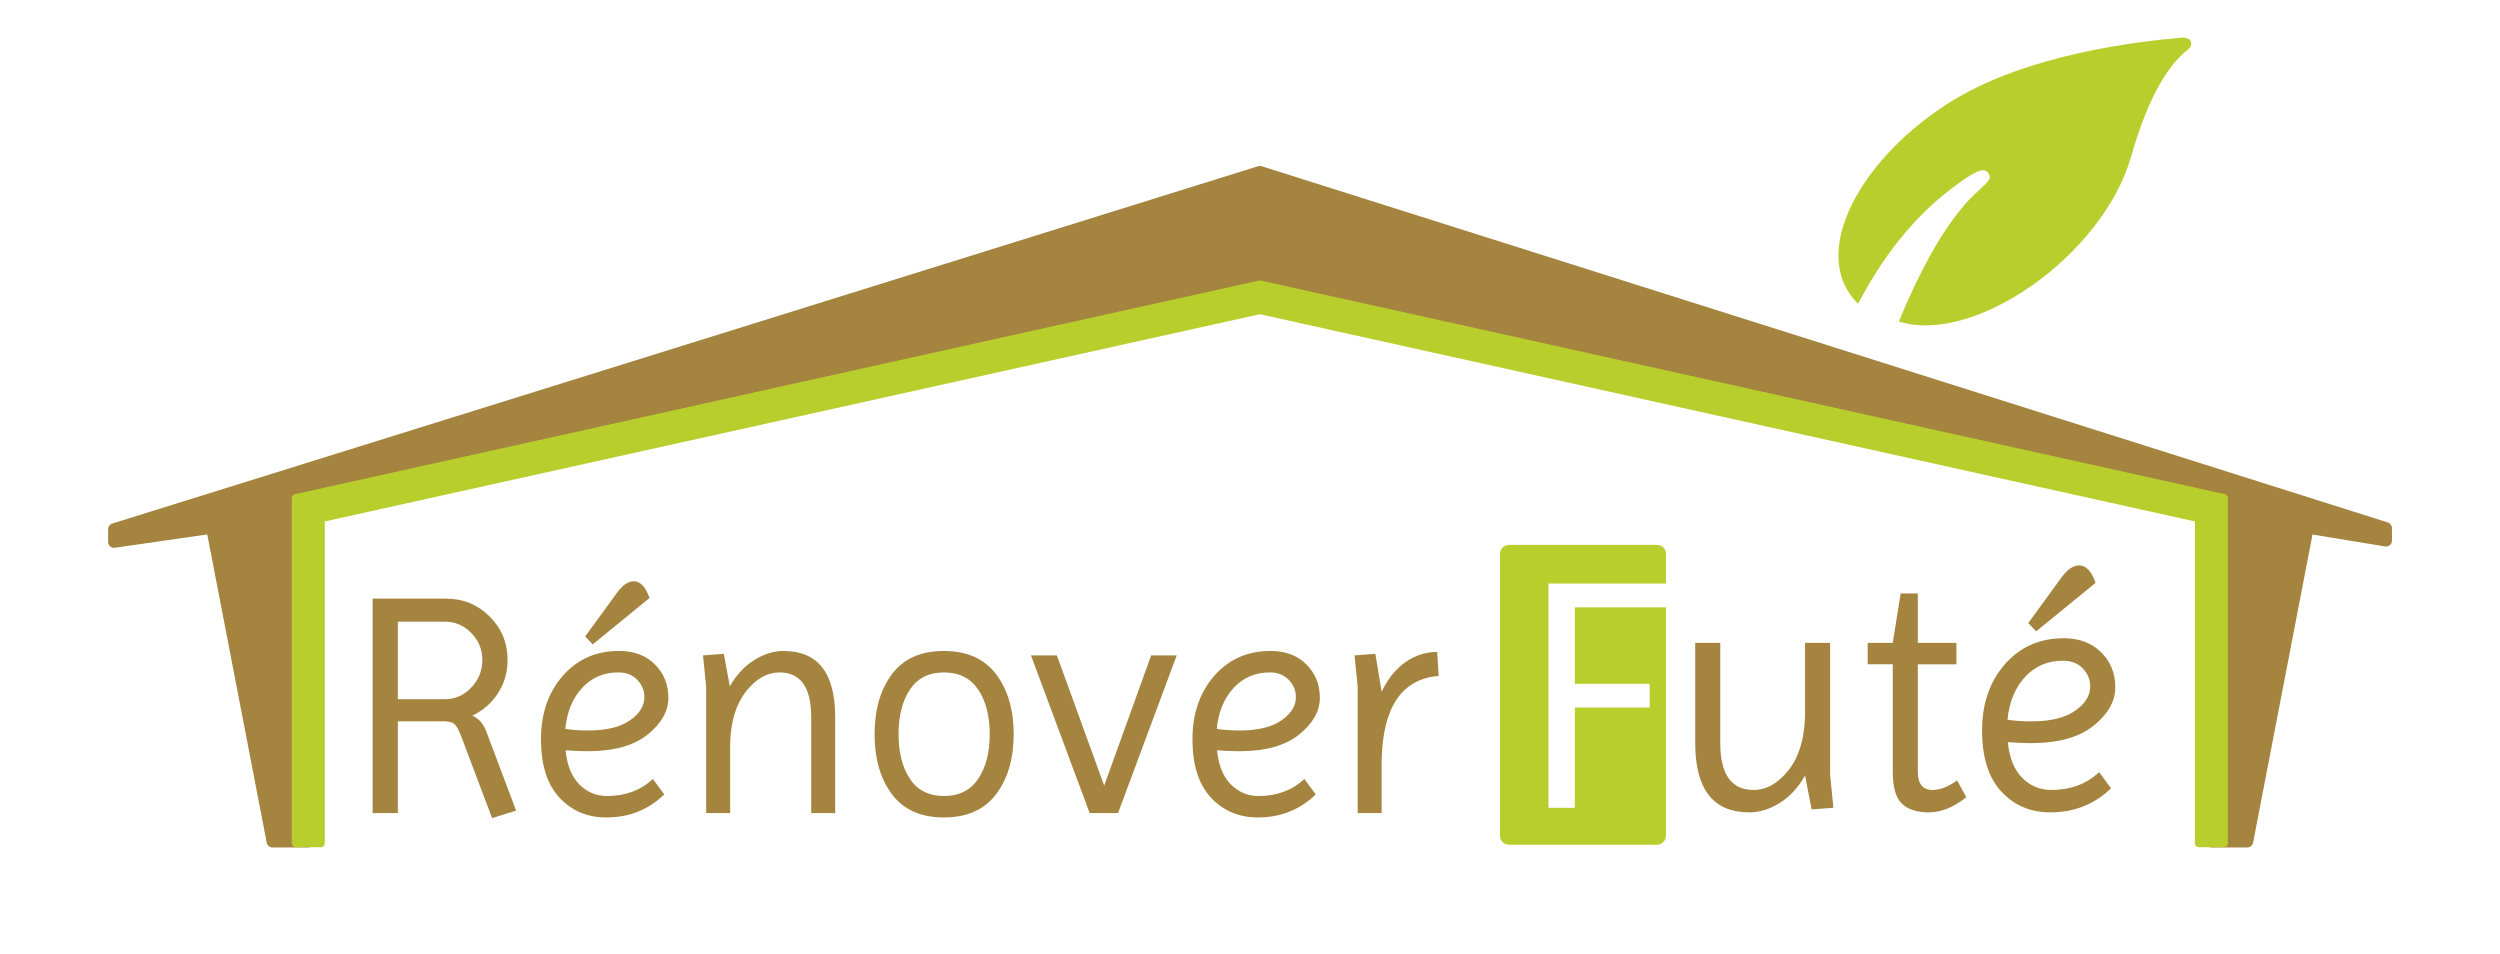
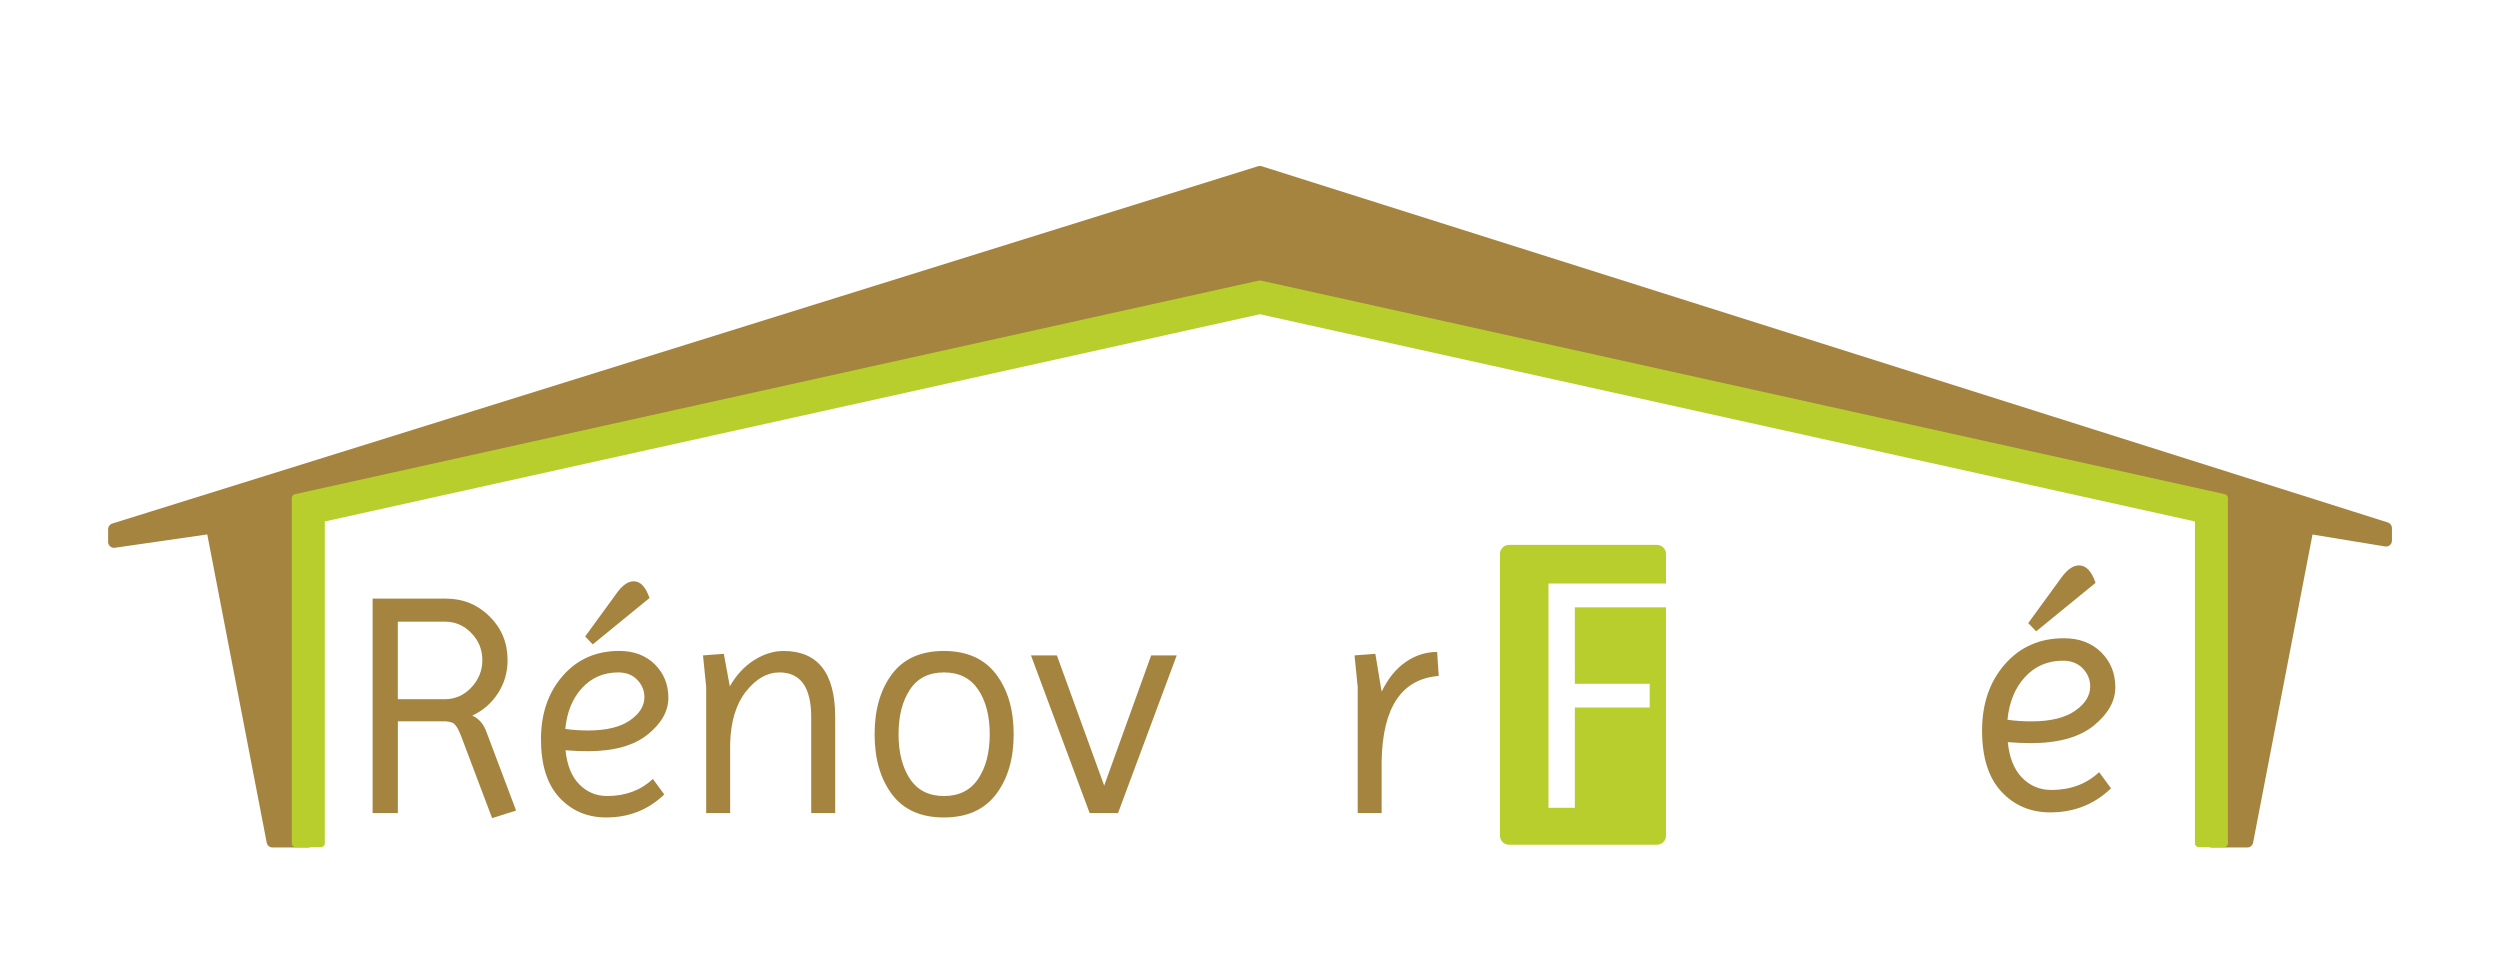
<svg xmlns="http://www.w3.org/2000/svg" version="1.1" id="Calque_1" x="0px" y="0px" viewBox="0 0 640 244.29" style="enable-background:new 0 0 640 244.29;" xml:space="preserve">
  <style type="text/css">
	.st0{fill:#B8CE2C;}
	.st1{fill:#A4843F;}
</style>
  <g>
    <g>
-       <path class="st0" d="M500.29,25.5c-23.33,14.07-37.88,39.17-24.62,52.26c5.99-11.45,13.77-21.81,23.86-29.44    c5.66-4.28,8.24-5.75,9.5-3.99c1.53,2.12-2.2,3.28-6.89,9.03c-5.34,6.53-10.36,15.34-16.05,28.93c19.21,6.16,52.3-16.9,59.5-42.29    c4.75-16.72,10.3-24.05,14.56-27.35c0.88-0.68,0.97-1.68,0.6-2.24c-0.35-0.53-1.25-0.85-2.56-0.74    C546.36,10.69,519.3,14.03,500.29,25.5z" />
      <path class="st1" d="M611.28,133.75l-288.31-91.2c-0.29-0.09-0.61-0.09-0.9,0L28.73,134.03c-0.63,0.2-1.05,0.78-1.05,1.43v3.29    c0,0.44,0.19,0.85,0.52,1.13c0.33,0.29,0.77,0.42,1.2,0.35l23.66-3.42l15.22,78.92c0.14,0.71,0.75,1.22,1.47,1.22h9.18    c0.83,0,1.5-0.67,1.5-1.5v-84.58l242.1-53.65l242.1,53.65v84.58c0,0.83,0.67,1.5,1.5,1.5h9.19c0.72,0,1.34-0.51,1.47-1.22    l15.21-78.89l18.6,3.05c0.43,0.07,0.88-0.05,1.21-0.34c0.34-0.28,0.53-0.7,0.53-1.14v-3.24    C612.33,134.52,611.9,133.94,611.28,133.75z" />
      <path class="st1" d="M95.39,208.14v-54.89h18.81c4.36,0,8.07,1.52,11.14,4.56c3.07,3.04,4.6,6.77,4.6,11.18    c0,3.12-0.82,5.95-2.46,8.48c-1.64,2.53-3.83,4.44-6.58,5.73c1.61,0.7,2.8,2.02,3.55,3.96l7.67,20.34l-6.14,1.94l-7.99-21.15    c-0.75-1.94-1.51-3.04-2.26-3.31c-0.43-0.16-0.97-0.27-1.61-0.32h-12.27v23.49H95.39z M113.87,159.14h-12.03V179h12.03    c2.64,0,4.9-1,6.78-2.99c1.88-1.99,2.83-4.33,2.83-7.02c0-2.69-0.94-5.01-2.83-6.94C118.77,160.11,116.51,159.14,113.87,159.14z" />
      <path class="st1" d="M155.2,209.27c-4.84,0-8.84-1.7-11.99-5.09c-3.15-3.39-4.72-8.37-4.72-14.93c0-6.57,1.86-11.97,5.57-16.23    c3.71-4.25,8.53-6.38,14.45-6.38c3.77,0,6.81,1.14,9.12,3.43c2.31,2.29,3.47,5.14,3.47,8.56c0,3.42-1.76,6.55-5.29,9.4    c-3.53,2.85-8.65,4.28-15.38,4.28c-1.78,0-3.66-0.08-5.65-0.24c0.38,3.82,1.55,6.73,3.51,8.72c1.96,1.99,4.35,2.99,7.14,2.99    c4.68,0,8.58-1.45,11.71-4.36l2.91,3.96C165.97,207.31,161.02,209.27,155.2,209.27z M158.27,172.14c-3.71,0-6.8,1.32-9.24,3.96    c-2.45,2.64-3.89,6.14-4.32,10.5c1.78,0.27,3.74,0.4,5.89,0.4c4.63,0,8.18-0.86,10.66-2.58c2.48-1.72,3.71-3.71,3.71-5.97    c0-1.67-0.61-3.13-1.82-4.4C161.94,172.77,160.32,172.14,158.27,172.14z M162.23,148.81c1.72,0,3.07,1.43,4.04,4.28l-14.53,11.87    l-1.94-2.02l8.23-11.3C159.43,149.75,160.83,148.81,162.23,148.81z" />
      <path class="st1" d="M200.57,166.65c8.83,0,13.24,5.65,13.24,16.95v24.54h-6.14V183.6c0-7.64-2.72-11.46-8.15-11.46    c-3.12,0-5.96,1.62-8.52,4.84c-2.56,3.23-3.92,7.67-4.08,13.32v17.84h-6.14v-32.29l-0.81-8.07l5.33-0.4l1.53,8.32    c1.67-2.91,3.74-5.14,6.22-6.7C195.54,167.43,198.04,166.65,200.57,166.65z" />
      <path class="st1" d="M228.34,203.34c-2.96-3.96-4.44-9.08-4.44-15.38c0-6.3,1.48-11.42,4.44-15.38c2.96-3.96,7.39-5.93,13.28-5.93    c5.89,0,10.35,1.98,13.36,5.93c3.01,3.96,4.52,9.08,4.52,15.38c0,6.3-1.51,11.42-4.52,15.38c-3.01,3.96-7.47,5.93-13.36,5.93    C235.73,209.27,231.3,207.29,228.34,203.34z M232.94,176.54c-1.94,2.93-2.91,6.74-2.91,11.42s0.97,8.49,2.91,11.42    c1.94,2.93,4.84,4.4,8.72,4.4c3.88,0,6.79-1.47,8.76-4.4c1.96-2.93,2.95-6.74,2.95-11.42s-0.98-8.49-2.95-11.42    c-1.97-2.93-4.88-4.4-8.76-4.4C237.79,172.14,234.88,173.6,232.94,176.54z" />
      <path class="st1" d="M270.56,167.78l12.11,33.34l12.03-33.34h6.54l-15.02,40.36h-7.27l-15.02-40.36H270.56z" />
-       <path class="st1" d="M321.98,209.27c-4.84,0-8.84-1.7-11.99-5.09c-3.15-3.39-4.72-8.37-4.72-14.93c0-6.57,1.86-11.97,5.57-16.23    c3.71-4.25,8.53-6.38,14.45-6.38c3.77,0,6.81,1.14,9.12,3.43c2.31,2.29,3.47,5.14,3.47,8.56c0,3.42-1.76,6.55-5.29,9.4    c-3.52,2.85-8.65,4.28-15.38,4.28c-1.78,0-3.66-0.08-5.65-0.24c0.38,3.82,1.55,6.73,3.51,8.72c1.96,1.99,4.35,2.99,7.14,2.99    c4.68,0,8.58-1.45,11.71-4.36l2.91,3.96C332.75,207.31,327.8,209.27,321.98,209.27z M325.05,172.14c-3.71,0-6.8,1.32-9.24,3.96    c-2.45,2.64-3.89,6.14-4.32,10.5c1.78,0.27,3.74,0.4,5.89,0.4c4.63,0,8.18-0.86,10.66-2.58c2.47-1.72,3.71-3.71,3.71-5.97    c0-1.67-0.61-3.13-1.82-4.4C328.72,172.77,327.1,172.14,325.05,172.14z" />
      <path class="st1" d="M353.71,208.14h-6.14v-32.29l-0.81-8.07l5.33-0.4l1.61,9.69c1.61-3.34,3.66-5.87,6.14-7.59    c2.47-1.72,5.17-2.58,8.07-2.58l0.4,6.14c-9.47,0.75-14.34,7.99-14.61,21.72V208.14z" />
      <path class="st0" d="M403.16,155.46v19.59h19.16v6.08h-19.16v25.66h-6.75v-57.41h30.08v-7.58c0-1.27-1.03-2.31-2.31-2.31H386.3    c-1.27,0-2.31,1.03-2.31,2.31v72.14c0,1.27,1.03,2.31,2.31,2.31h37.88c1.27,0,2.31-1.03,2.31-2.31v-58.47H403.16z" />
-       <path class="st1" d="M433.97,164.58h6.42v25.66c0,7.99,2.84,11.99,8.53,11.99c3.26,0,6.23-1.67,8.91-5.02    c2.67-3.35,4.09-7.98,4.26-13.89v-18.74h6.42v33.77l0.84,8.44l-5.57,0.42l-1.69-8.7c-1.69,3.04-3.83,5.38-6.42,7.01    c-2.59,1.63-5.21,2.45-7.85,2.45c-9.23,0-13.84-5.91-13.84-17.73V164.58z" />
-       <path class="st1" d="M478.12,170.07v-5.49h6.42l2.03-12.66h4.39v12.66h9.88v5.49h-9.88v27.52c0,3.1,1.27,4.64,3.8,4.64    c1.91,0,4-0.82,6.25-2.45l2.36,4.31c-3.26,2.59-6.45,3.88-9.54,3.88c-3.1,0-5.42-0.75-6.96-2.24c-1.55-1.49-2.32-4.21-2.32-8.15    v-27.52H478.12z" />
      <path class="st1" d="M524.89,207.97c-5.07,0-9.24-1.77-12.54-5.32c-3.29-3.55-4.94-8.75-4.94-15.62c0-6.87,1.94-12.52,5.83-16.97    c3.88-4.45,8.92-6.67,15.11-6.67c3.94,0,7.12,1.2,9.54,3.59c2.42,2.39,3.63,5.37,3.63,8.95c0,3.57-1.84,6.85-5.53,9.83    c-3.69,2.98-9.05,4.48-16.08,4.48c-1.86,0-3.83-0.08-5.91-0.25c0.39,4,1.62,7.04,3.67,9.12c2.05,2.08,4.54,3.12,7.47,3.12    c4.9,0,8.98-1.52,12.24-4.56l3.04,4.14C536.15,205.92,530.97,207.97,524.89,207.97z M528.1,169.14c-3.88,0-7.11,1.38-9.67,4.14    c-2.56,2.76-4.07,6.42-4.52,10.97c1.86,0.28,3.91,0.42,6.16,0.42c4.84,0,8.55-0.9,11.14-2.7c2.59-1.8,3.88-3.88,3.88-6.25    c0-1.74-0.63-3.28-1.9-4.6C531.94,169.8,530.24,169.14,528.1,169.14z M532.24,144.74c1.8,0,3.21,1.49,4.22,4.47l-15.2,12.41    l-2.03-2.11l8.61-11.82C529.31,145.73,530.77,144.74,532.24,144.74z" />
      <path class="st0" d="M569.56,126.51L323.43,71.97l-0.7-0.15c-0.14-0.03-0.29-0.03-0.43,0l-246.82,54.7    c-0.46,0.1-0.78,0.51-0.78,0.98v88.38c0,0.55,0.45,1,1,1h6.45c0.55,0,1-0.45,1-1v-82.39l239.37-53.05l239.38,53.05v82.39    c0,0.55,0.45,1,1,1h6.45c0.55,0,1-0.45,1-1v-88.38C570.34,127.02,570.02,126.61,569.56,126.51z" />
    </g>
  </g>
</svg>